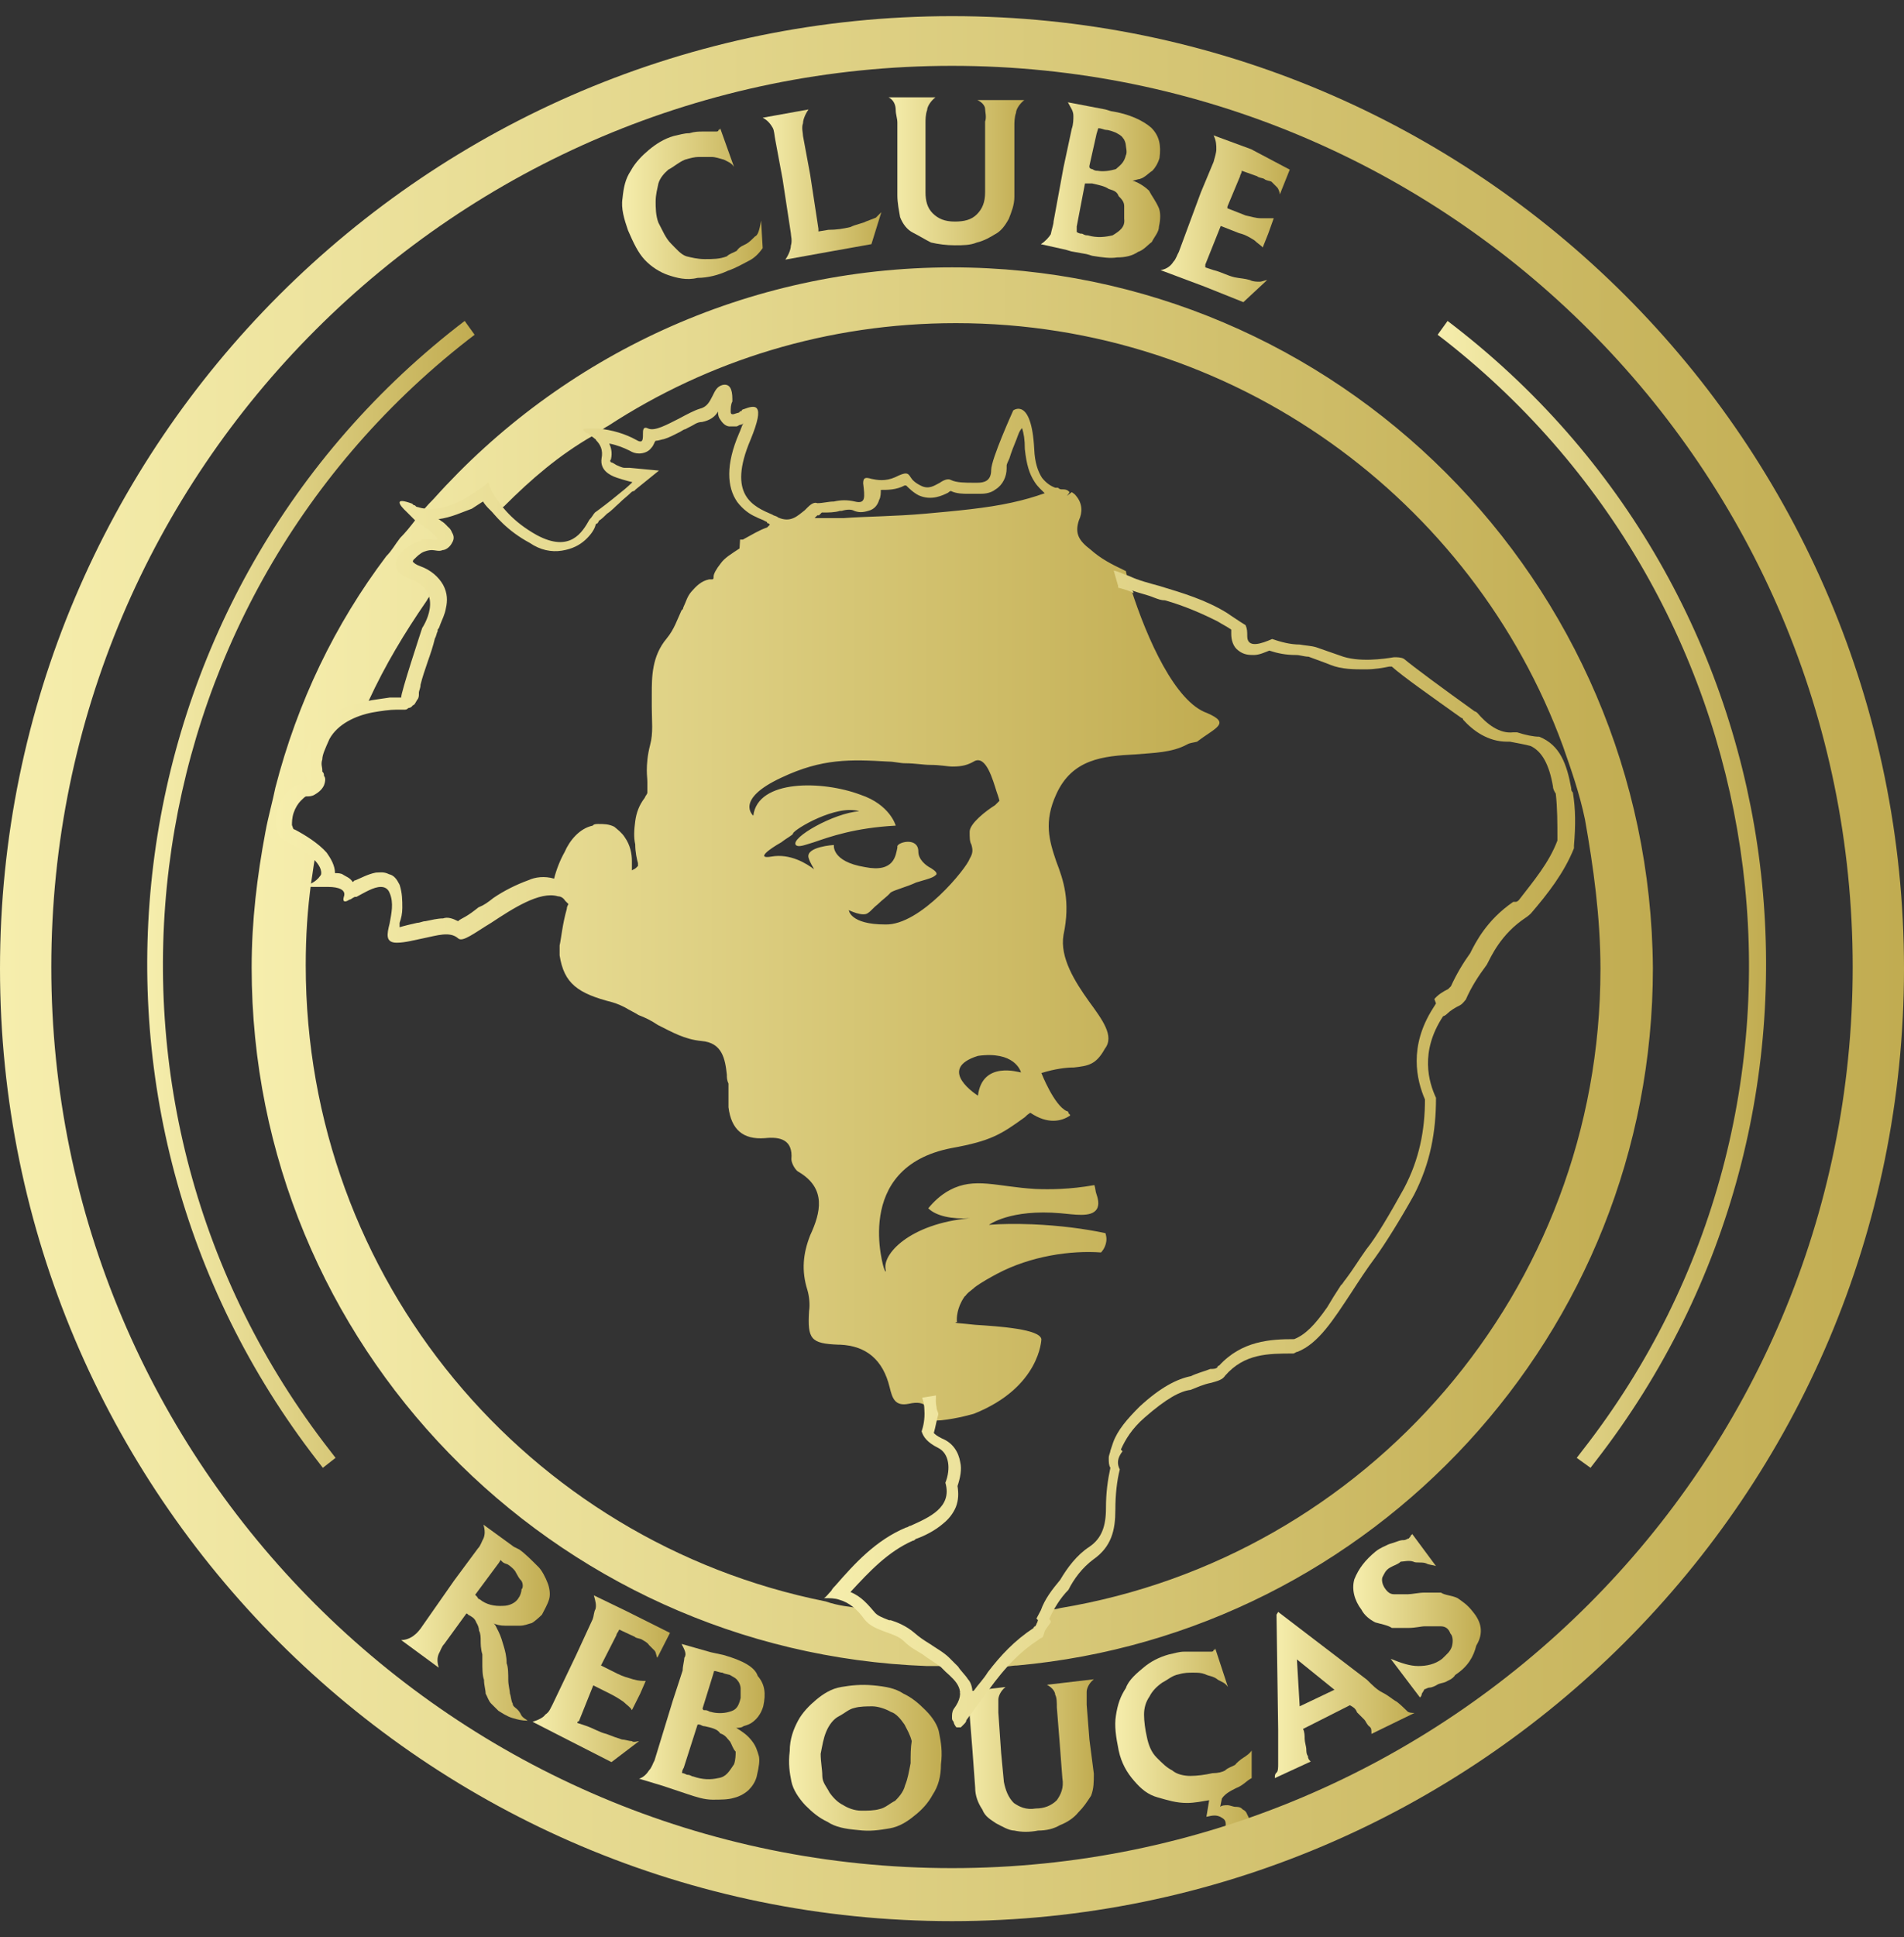
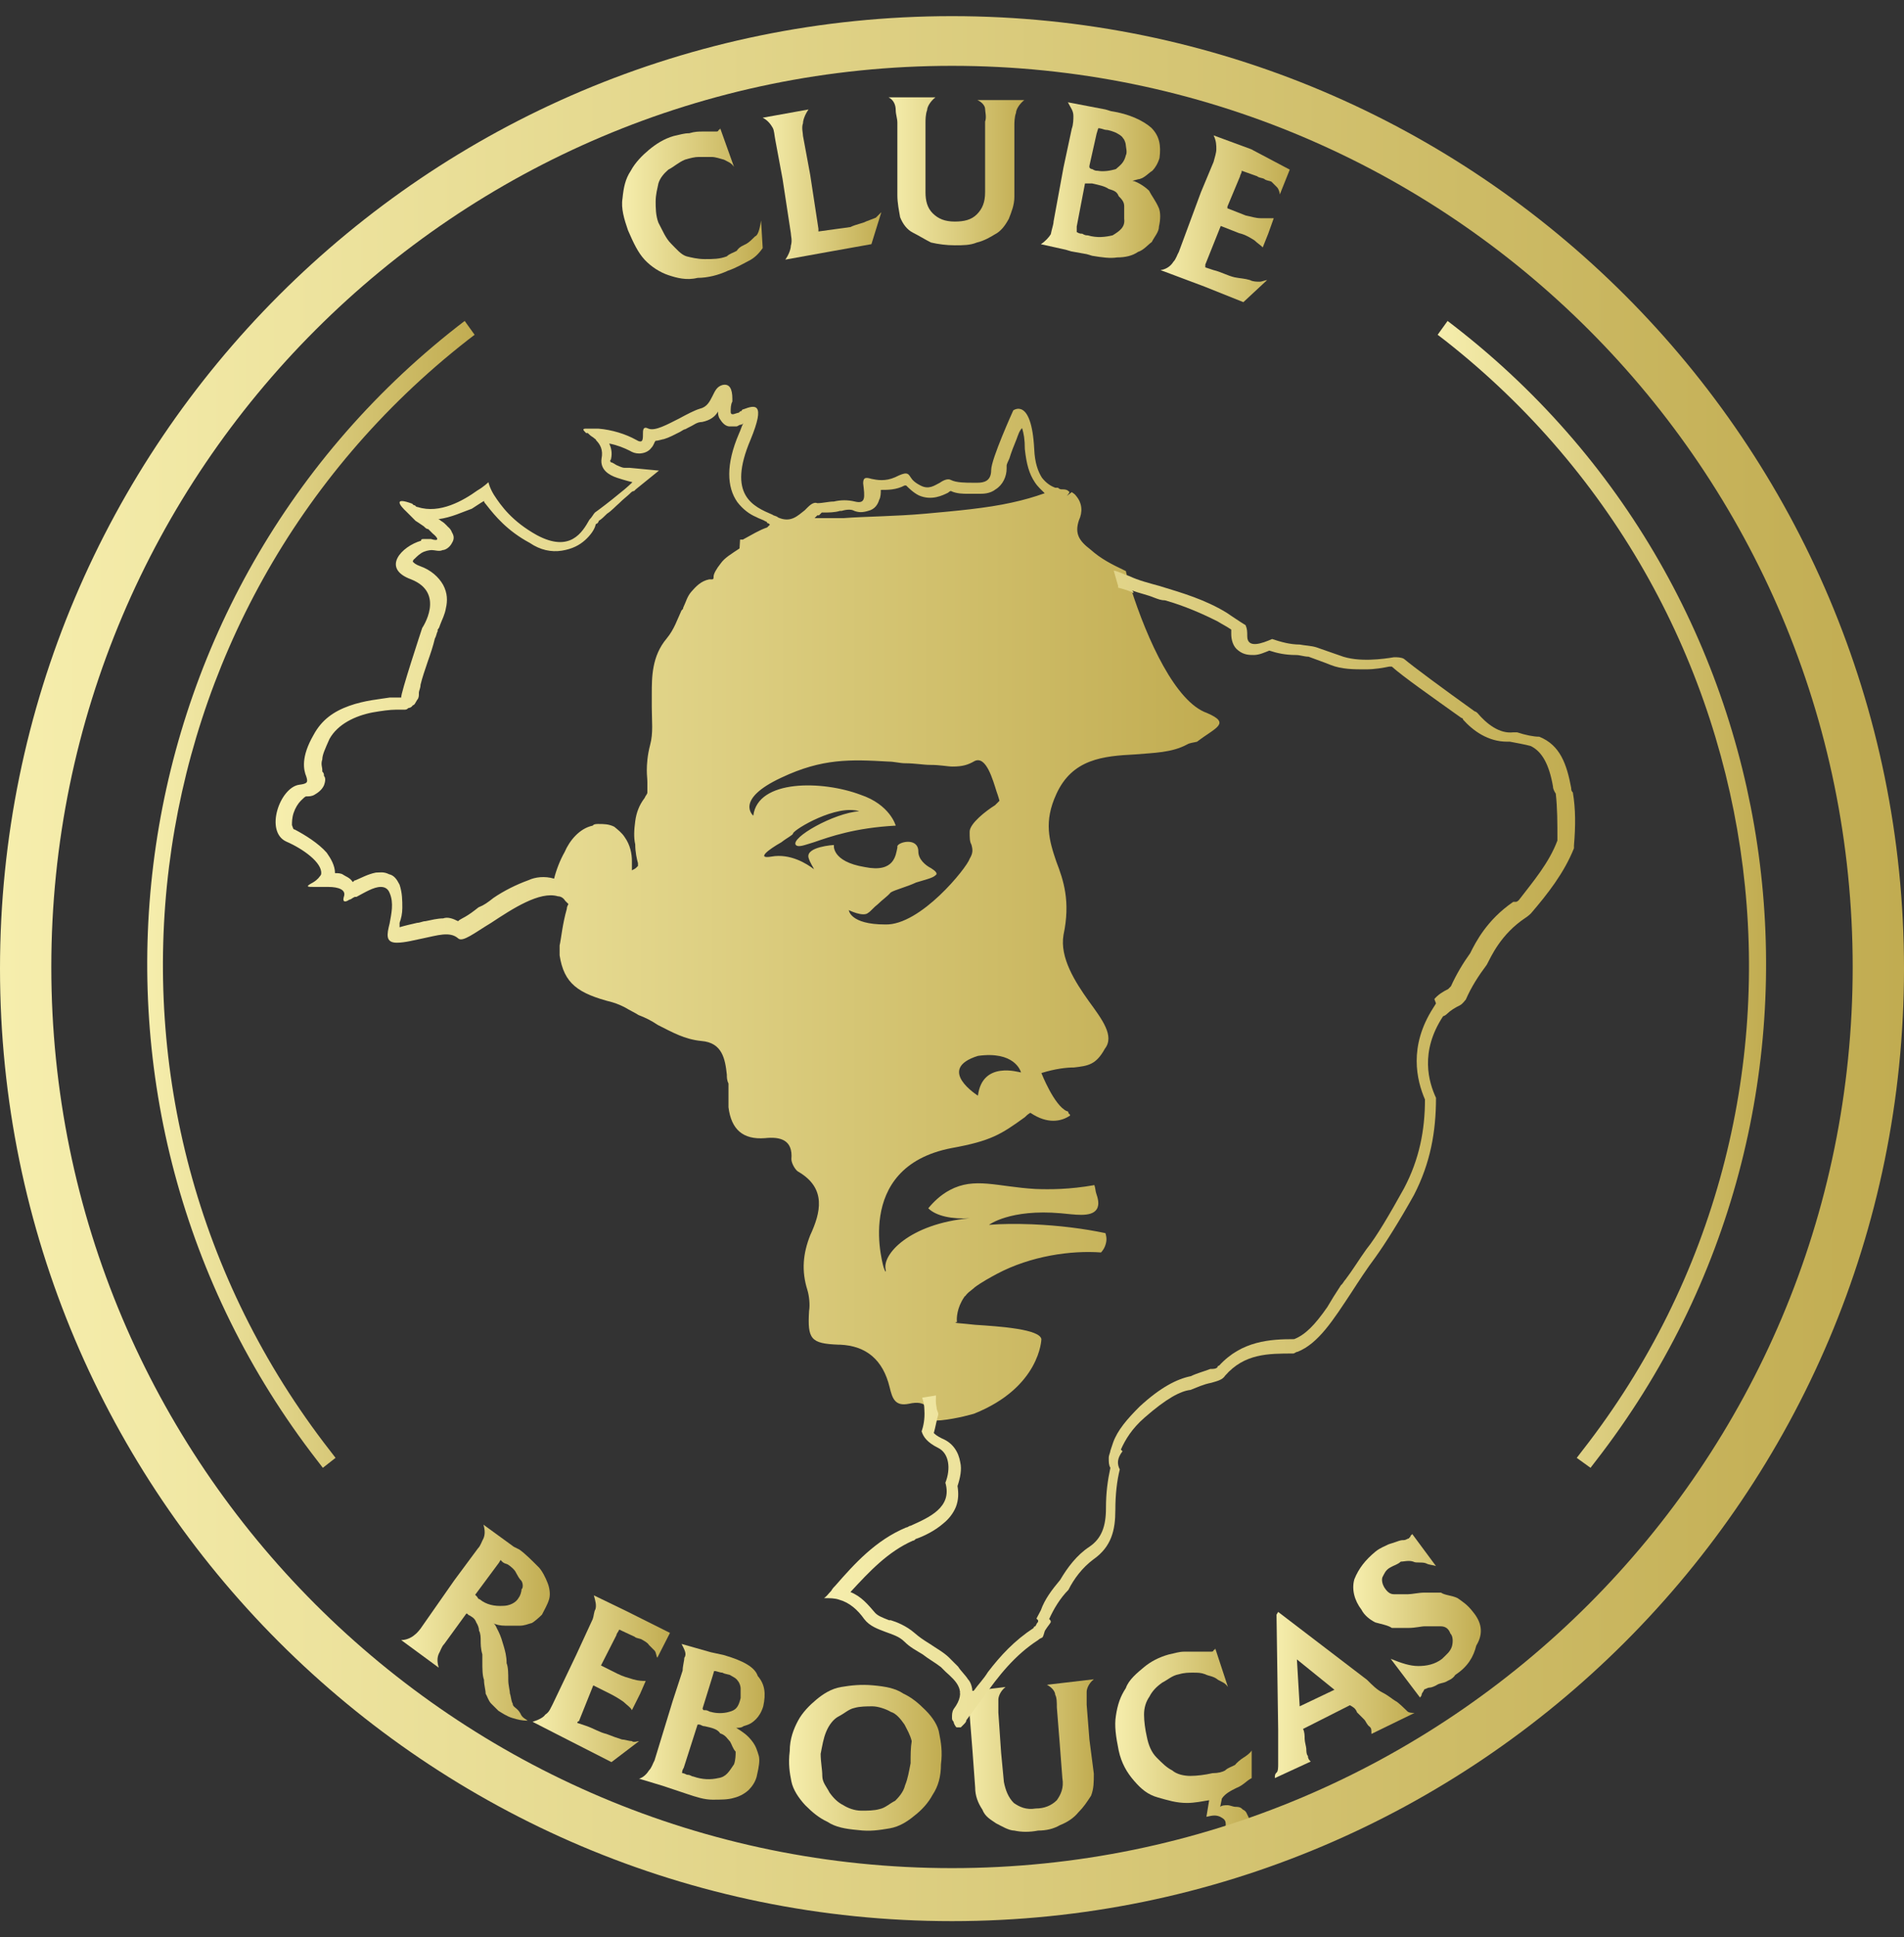
<svg xmlns="http://www.w3.org/2000/svg" width="59" height="60" viewBox="0 0 59 60" fill="none">
  <rect x="0" y="0" width="59" height="60" fill="#333333" stroke="none" />
  <g clip-path="url(#clip0_1_377)">
-     <path d="M29.5 8.281C23.138 8.281 17.392 11.035 13.442 15.447C13.219 15.669 13.048 15.874 12.877 16.097C12.706 16.319 12.57 16.49 12.399 16.661C12.228 16.883 12.142 17.054 11.971 17.225C10.381 19.329 9.218 21.74 8.534 24.391C8.448 24.818 8.311 25.297 8.226 25.759C7.969 27.127 7.798 28.512 7.798 29.966C7.798 41.646 17.119 51.172 28.713 51.599H29.363H29.312C29.09 51.428 28.884 51.291 28.748 51.172C28.525 51.086 28.354 50.949 28.269 50.778C28.012 50.556 27.756 50.471 27.533 50.351H27.482C27.226 50.3 27.089 50.265 27.055 50.129C26.969 50.043 26.832 49.906 26.747 49.821C26.353 49.769 25.977 49.735 25.584 49.598C16.349 47.751 9.474 39.628 9.474 29.898C9.474 28.991 9.526 28.187 9.645 27.315C9.697 27.007 9.731 26.631 9.816 26.323C9.56 26.015 9.132 25.759 8.739 25.588C8.688 25.588 8.688 25.537 8.653 25.502V25.109C8.705 24.938 8.739 24.853 8.876 24.716C8.961 24.63 9.047 24.63 9.047 24.63C9.132 24.63 9.218 24.63 9.303 24.579C9.389 24.528 9.526 24.493 9.611 24.322C9.662 24.237 9.611 24.066 9.611 24.015V23.929V23.946C9.611 23.861 9.56 23.724 9.611 23.638C9.611 23.467 9.662 23.245 9.833 22.988C10.09 22.51 10.603 22.253 11.201 22.133C11.253 21.962 11.287 21.826 11.424 21.706C11.937 20.594 12.535 19.602 13.219 18.61C13.305 18.439 13.442 18.354 13.527 18.183C13.527 18.149 13.51 18.12 13.476 18.098C13.305 17.841 13.083 17.619 12.741 17.448C12.655 17.396 12.57 17.362 12.518 17.362C12.518 17.362 12.518 17.311 12.57 17.277C12.621 17.191 12.792 17.106 12.877 17.054C13.048 17.003 13.1 17.003 13.134 17.003C13.168 17.003 13.356 17.054 13.442 17.003C13.493 17.003 13.664 16.918 13.698 16.781C13.75 16.61 13.75 16.524 13.698 16.473C13.647 16.387 13.613 16.25 13.527 16.25L13.356 16.079L13.305 16.028C13.732 15.977 14.075 15.806 14.416 15.635C14.588 15.549 14.673 15.464 14.844 15.378C14.844 15.43 14.895 15.464 14.93 15.464C15.015 15.635 15.152 15.772 15.357 15.943C15.443 15.857 15.528 15.72 15.614 15.686C16.469 14.831 17.324 14.096 18.367 13.497C18.538 13.412 18.675 13.275 18.846 13.189C21.941 11.171 25.635 10.008 29.62 10.008C38.256 10.008 45.644 15.498 48.431 23.108C48.688 23.844 48.944 24.562 49.115 25.383C49.372 26.836 49.594 28.393 49.594 30.017C49.594 39.987 42.343 48.23 32.852 49.804C32.681 49.855 32.544 49.855 32.339 49.855C32.288 49.94 32.253 50.077 32.168 50.163L32.082 50.419L32.134 50.471V50.522C32.134 50.573 32.082 50.607 32.082 50.693H32.031C31.604 50.949 31.262 51.257 30.954 51.633C31.176 51.633 31.347 51.582 31.518 51.582C42.514 50.59 51.219 41.321 51.219 29.983C51.133 18.012 41.437 8.281 29.5 8.281Z" fill="url(#paint0_linear_1_377)" />
    <path d="M23.395 7.324C23.309 7.409 23.224 7.495 23.138 7.546C23.053 7.597 22.916 7.631 22.83 7.768C22.745 7.82 22.608 7.854 22.523 7.939C22.3 8.025 22.095 8.025 21.838 8.025C21.616 8.025 21.411 7.973 21.274 7.939C21.103 7.888 20.966 7.717 20.795 7.546C20.624 7.375 20.539 7.153 20.402 6.896C20.317 6.674 20.317 6.417 20.317 6.246C20.317 6.024 20.368 5.853 20.402 5.682C20.453 5.511 20.573 5.374 20.71 5.254C20.881 5.169 21.018 5.032 21.223 4.946C21.394 4.895 21.531 4.861 21.65 4.861H22.044C22.18 4.861 22.3 4.912 22.437 4.946C22.523 4.998 22.659 5.032 22.745 5.169L22.317 3.972C22.317 3.972 22.317 4.023 22.266 4.023C22.266 4.074 22.215 4.074 22.18 4.074H21.753C21.668 4.074 21.531 4.074 21.36 4.126C21.189 4.126 21.052 4.177 20.881 4.211C20.573 4.297 20.317 4.468 20.111 4.639C19.906 4.81 19.684 5.032 19.547 5.288C19.376 5.545 19.325 5.802 19.29 6.144C19.239 6.451 19.342 6.793 19.461 7.135C19.632 7.529 19.769 7.82 19.974 8.042C20.18 8.264 20.453 8.435 20.71 8.521C20.966 8.606 21.274 8.692 21.616 8.606C21.924 8.606 22.266 8.521 22.557 8.384C22.813 8.298 23.036 8.162 23.207 8.076C23.378 7.991 23.515 7.854 23.634 7.683L23.583 6.828C23.532 7.153 23.48 7.289 23.395 7.324Z" fill="url(#paint1_linear_1_377)" />
-     <path d="M26.832 6.861C26.747 6.913 26.524 6.947 26.353 7.032C26.131 7.084 25.926 7.118 25.669 7.118L25.361 7.169V7.084L25.105 5.408L24.883 4.211C24.883 4.125 24.831 3.954 24.883 3.817C24.883 3.732 24.934 3.561 25.054 3.39L23.634 3.646C23.805 3.732 23.891 3.868 23.942 3.954C23.993 4.04 23.993 4.176 24.027 4.347L24.25 5.544L24.506 7.22C24.506 7.306 24.558 7.443 24.506 7.614C24.506 7.699 24.455 7.87 24.335 8.041L25.755 7.785L27.003 7.562L27.311 6.571C27.26 6.622 27.226 6.656 27.14 6.742C27.054 6.776 26.969 6.81 26.832 6.861Z" fill="url(#paint2_linear_1_377)" />
+     <path d="M26.832 6.861C26.747 6.913 26.524 6.947 26.353 7.032L25.361 7.169V7.084L25.105 5.408L24.883 4.211C24.883 4.125 24.831 3.954 24.883 3.817C24.883 3.732 24.934 3.561 25.054 3.39L23.634 3.646C23.805 3.732 23.891 3.868 23.942 3.954C23.993 4.04 23.993 4.176 24.027 4.347L24.25 5.544L24.506 7.22C24.506 7.306 24.558 7.443 24.506 7.614C24.506 7.699 24.455 7.87 24.335 8.041L25.755 7.785L27.003 7.562L27.311 6.571C27.26 6.622 27.226 6.656 27.14 6.742C27.054 6.776 26.969 6.81 26.832 6.861Z" fill="url(#paint2_linear_1_377)" />
    <path d="M30.526 3.373C30.526 3.458 30.577 3.629 30.526 3.766V4.844V5.955C30.526 6.263 30.441 6.468 30.27 6.639C30.099 6.81 29.876 6.862 29.585 6.862C29.278 6.862 29.073 6.776 28.901 6.605C28.73 6.434 28.679 6.212 28.679 5.955V5.049V3.8C28.679 3.715 28.679 3.544 28.73 3.407C28.73 3.321 28.816 3.15 28.987 3.014H27.533C27.704 3.099 27.756 3.27 27.756 3.407C27.756 3.544 27.807 3.664 27.807 3.8V4.878V6.041C27.807 6.297 27.858 6.519 27.892 6.725C27.978 6.947 28.115 7.118 28.286 7.204C28.457 7.289 28.679 7.426 28.85 7.511C29.073 7.563 29.329 7.597 29.585 7.597C29.842 7.597 30.064 7.597 30.27 7.511C30.492 7.46 30.697 7.34 30.834 7.255C31.005 7.169 31.142 6.998 31.261 6.776C31.347 6.554 31.433 6.348 31.433 6.092V5.134V3.886C31.433 3.8 31.433 3.629 31.484 3.493C31.484 3.407 31.569 3.236 31.74 3.099H30.287C30.441 3.168 30.526 3.287 30.526 3.373Z" fill="url(#paint3_linear_1_377)" />
    <path d="M35.605 5.904C35.52 5.819 35.297 5.648 35.092 5.596C35.143 5.596 35.263 5.545 35.315 5.545C35.486 5.494 35.571 5.374 35.708 5.289C35.793 5.203 35.879 5.066 35.93 4.895C35.981 4.502 35.93 4.211 35.674 3.955C35.417 3.732 34.989 3.527 34.425 3.442L34.254 3.39L33.091 3.168C33.177 3.339 33.262 3.424 33.262 3.595C33.262 3.681 33.262 3.852 33.211 3.989L32.955 5.186L32.647 6.862C32.647 6.947 32.595 7.084 32.561 7.255C32.51 7.341 32.39 7.478 32.253 7.563L33.023 7.734L33.194 7.785L33.673 7.871L33.844 7.922C34.152 7.973 34.408 8.008 34.613 7.973C34.87 7.973 35.092 7.922 35.263 7.802C35.434 7.751 35.571 7.58 35.691 7.495C35.776 7.324 35.913 7.187 35.913 7.016C35.964 6.793 35.964 6.588 35.913 6.451C35.81 6.212 35.691 6.075 35.605 5.904ZM34.271 4.023C34.357 4.023 34.494 4.074 34.579 4.109C34.665 4.16 34.75 4.194 34.801 4.28C34.853 4.331 34.887 4.451 34.887 4.502C34.887 4.553 34.938 4.724 34.887 4.81C34.836 5.032 34.716 5.118 34.579 5.237C34.408 5.289 34.186 5.323 34.015 5.289C33.963 5.289 33.929 5.289 33.844 5.237C33.809 5.237 33.781 5.22 33.758 5.186V5.135L33.98 4.143L34.032 3.972C34.135 3.972 34.22 4.023 34.271 4.023ZM34.477 7.289C34.254 7.341 33.998 7.375 33.707 7.289C33.656 7.289 33.621 7.289 33.536 7.238C33.485 7.238 33.45 7.238 33.365 7.187V7.016L33.621 5.682H33.844C34.066 5.733 34.237 5.767 34.357 5.853C34.528 5.904 34.613 5.938 34.665 6.075C34.75 6.161 34.836 6.246 34.836 6.383V6.776C34.87 7.033 34.699 7.153 34.477 7.289Z" fill="url(#paint4_linear_1_377)" />
    <path d="M38.769 4.621L37.606 4.193C37.691 4.364 37.691 4.501 37.691 4.621C37.691 4.741 37.64 4.877 37.606 5.014L37.213 5.955L36.529 7.802C36.477 7.887 36.443 8.024 36.358 8.11C36.306 8.195 36.187 8.332 35.964 8.366L37.332 8.879L38.529 9.358L39.265 8.674C39.214 8.674 39.094 8.725 39.043 8.725C38.957 8.725 38.82 8.725 38.735 8.674C38.564 8.623 38.427 8.623 38.256 8.588C38.034 8.537 37.828 8.417 37.606 8.366L37.349 8.281V8.195L37.828 6.998L38.393 7.22C38.615 7.272 38.786 7.391 38.871 7.443C38.957 7.528 39.094 7.614 39.128 7.665L39.299 7.237L39.47 6.759H39.077C38.906 6.759 38.769 6.707 38.598 6.673L38.034 6.451V6.399L38.427 5.459C38.427 5.408 38.478 5.373 38.478 5.288L38.957 5.459C39.008 5.51 39.128 5.51 39.179 5.544C39.231 5.596 39.35 5.596 39.402 5.63C39.453 5.681 39.487 5.715 39.573 5.801C39.624 5.852 39.658 5.972 39.658 6.023L39.966 5.254L38.769 4.621Z" fill="url(#paint5_linear_1_377)" />
    <path d="M15.887 52.762C15.836 52.676 15.836 52.539 15.802 52.454C15.802 52.368 15.75 52.197 15.75 52.026C15.75 51.855 15.75 51.633 15.699 51.513C15.699 51.291 15.648 51.12 15.614 51C15.562 50.829 15.528 50.692 15.443 50.521C15.391 50.436 15.357 50.299 15.272 50.265C15.357 50.316 15.494 50.35 15.665 50.35H16.092C16.264 50.35 16.349 50.299 16.486 50.265C16.571 50.214 16.708 50.094 16.794 50.008C16.879 49.837 16.965 49.7 17.016 49.529C17.067 49.358 17.016 49.136 16.965 49.016C16.913 48.88 16.794 48.623 16.657 48.503C16.486 48.332 16.264 48.11 16.092 47.99L15.921 47.905L14.981 47.221C15.032 47.392 15.032 47.529 14.981 47.648C14.93 47.734 14.895 47.871 14.81 47.956L14.075 48.948L13.083 50.367C13.031 50.453 12.912 50.59 12.86 50.624C12.809 50.675 12.638 50.795 12.433 50.795L13.596 51.65C13.544 51.479 13.544 51.342 13.596 51.222C13.647 51.137 13.681 51 13.767 50.915L14.451 49.974C14.502 49.974 14.502 50.025 14.536 50.025C14.622 50.077 14.707 50.111 14.758 50.248C14.81 50.333 14.844 50.419 14.844 50.504C14.895 50.59 14.895 50.727 14.895 50.812C14.895 50.898 14.895 51.069 14.947 51.239V51.462C14.947 51.684 14.947 51.889 14.998 52.026C14.998 52.197 15.049 52.334 15.049 52.454C15.101 52.539 15.135 52.676 15.22 52.762C15.306 52.847 15.391 52.933 15.443 52.984C15.528 53.035 15.699 53.155 15.87 53.206C16.041 53.258 16.178 53.292 16.349 53.292C16.298 53.24 16.178 53.206 16.127 53.069C16.024 52.881 15.887 52.881 15.887 52.762ZM14.861 49.529C14.81 49.529 14.81 49.478 14.776 49.444L14.724 49.393L15.46 48.401L15.511 48.315L15.562 48.367C15.614 48.418 15.648 48.418 15.733 48.452C15.819 48.503 15.956 48.623 15.99 48.709C16.041 48.794 16.075 48.88 16.161 48.965C16.212 49.051 16.212 49.187 16.161 49.222C16.161 49.307 16.11 49.444 16.075 49.478C15.99 49.649 15.768 49.735 15.597 49.735C15.323 49.752 15.066 49.7 14.861 49.529Z" fill="url(#paint6_linear_1_377)" />
    <path d="M18.384 52.198L18.897 52.454C19.068 52.54 19.205 52.625 19.325 52.711C19.41 52.796 19.547 52.882 19.581 52.967L19.838 52.454L20.009 52.061C19.923 52.061 19.786 52.061 19.615 52.01C19.444 51.958 19.308 51.924 19.137 51.839L18.623 51.582L19.102 50.642C19.102 50.59 19.154 50.556 19.188 50.47L19.667 50.693C19.718 50.744 19.838 50.744 19.889 50.778C19.94 50.812 20.06 50.864 20.111 50.949C20.163 51.001 20.197 51.035 20.282 51.12C20.334 51.172 20.334 51.291 20.368 51.343L20.761 50.573L19.393 49.889L18.401 49.41C18.452 49.581 18.487 49.718 18.452 49.838C18.401 49.923 18.401 50.06 18.367 50.145L17.854 51.257L17.119 52.796C17.067 52.882 17.033 53.019 16.896 53.104C16.845 53.19 16.674 53.275 16.503 53.326L17.272 53.72L18.948 54.575L19.803 53.925C19.752 53.925 19.632 53.976 19.581 53.925C19.496 53.925 19.359 53.874 19.273 53.874C19.102 53.822 19.017 53.788 18.794 53.703C18.572 53.651 18.401 53.532 18.145 53.446L17.888 53.361C17.888 53.361 17.888 53.309 17.939 53.309L18.384 52.198Z" fill="url(#paint7_linear_1_377)" />
    <path d="M22.42 51.257L22.027 51.172L21.12 50.915C21.206 51.086 21.291 51.223 21.206 51.343C21.206 51.428 21.154 51.599 21.154 51.736L20.847 52.676L20.282 54.523C20.231 54.609 20.197 54.746 20.111 54.831C20.06 54.917 19.94 55.054 19.803 55.088L20.539 55.31L21.308 55.567C21.565 55.652 21.821 55.738 22.078 55.738C22.334 55.738 22.557 55.738 22.728 55.686C22.95 55.635 23.121 55.515 23.207 55.43C23.292 55.344 23.429 55.173 23.463 54.951C23.515 54.729 23.549 54.523 23.515 54.387C23.463 54.216 23.429 54.079 23.292 53.908C23.155 53.737 23.036 53.651 22.813 53.514C22.865 53.514 22.984 53.514 23.036 53.463C23.207 53.412 23.292 53.378 23.429 53.241C23.515 53.155 23.6 53.019 23.651 52.847C23.737 52.454 23.703 52.163 23.48 51.907C23.395 51.633 23.018 51.428 22.42 51.257ZM22.249 55.071C22.027 55.122 21.77 55.122 21.479 55.019C21.428 55.019 21.394 54.968 21.308 54.968C21.257 54.968 21.223 54.917 21.137 54.917C21.137 54.865 21.137 54.831 21.189 54.746L21.616 53.412H21.668C21.719 53.412 21.753 53.463 21.838 53.463C22.061 53.514 22.232 53.549 22.317 53.685C22.488 53.737 22.54 53.856 22.625 53.942C22.677 54.028 22.711 54.164 22.796 54.25C22.796 54.335 22.796 54.506 22.745 54.643C22.591 54.865 22.506 55.036 22.249 55.071ZM22.591 53.019C22.42 53.07 22.198 53.07 22.027 53.019C21.975 53.019 21.941 52.967 21.856 52.967C21.77 52.967 21.804 52.967 21.77 52.916L22.078 51.924L22.129 51.753C22.215 51.753 22.3 51.804 22.386 51.804C22.471 51.856 22.608 51.856 22.642 51.89C22.728 51.941 22.813 51.975 22.865 52.061C22.916 52.112 22.95 52.232 22.95 52.283V52.591C22.882 52.882 22.796 52.967 22.591 53.019Z" fill="url(#paint8_linear_1_377)" />
    <path d="M28.679 52.967C28.457 52.745 28.252 52.574 27.995 52.454C27.739 52.283 27.431 52.232 27.055 52.197C26.678 52.163 26.37 52.197 26.063 52.249C25.755 52.3 25.498 52.471 25.293 52.642C25.088 52.813 24.866 53.035 24.729 53.292C24.592 53.548 24.472 53.856 24.472 54.232C24.421 54.626 24.472 54.916 24.523 55.173C24.575 55.429 24.746 55.686 24.951 55.908C25.173 56.131 25.379 56.302 25.635 56.421C25.892 56.592 26.199 56.644 26.576 56.678C26.969 56.729 27.26 56.678 27.567 56.627C27.875 56.575 28.132 56.404 28.337 56.233C28.559 56.062 28.765 55.84 28.901 55.584C29.073 55.327 29.158 55.019 29.158 54.643C29.209 54.249 29.158 53.959 29.107 53.702C29.073 53.446 28.901 53.189 28.679 52.967ZM28.217 54.609C28.166 54.865 28.132 55.087 28.046 55.293C27.995 55.515 27.824 55.686 27.739 55.772C27.567 55.857 27.431 55.994 27.26 56.028C27.089 56.079 26.866 56.079 26.695 56.079C26.473 56.079 26.268 55.994 26.131 55.908C25.96 55.823 25.823 55.686 25.703 55.515C25.618 55.344 25.481 55.207 25.481 55.002C25.481 54.797 25.43 54.575 25.43 54.318C25.481 54.061 25.515 53.839 25.601 53.634C25.686 53.429 25.823 53.241 25.994 53.155C26.165 53.069 26.302 52.933 26.473 52.898C26.644 52.847 26.866 52.847 27.037 52.847C27.208 52.847 27.465 52.933 27.602 53.018C27.773 53.069 27.91 53.241 28.029 53.412C28.115 53.583 28.2 53.719 28.252 53.925C28.217 54.13 28.217 54.352 28.217 54.609Z" fill="url(#paint9_linear_1_377)" />
    <path d="M33.758 53.873L33.673 52.795V52.402C33.673 52.317 33.724 52.146 33.895 52.009L32.441 52.18C32.612 52.265 32.698 52.402 32.698 52.488C32.749 52.573 32.749 52.744 32.749 52.881L32.835 53.958L32.92 55.07C32.972 55.378 32.869 55.583 32.749 55.754C32.578 55.925 32.356 56.011 32.099 56.011C31.792 56.062 31.586 55.959 31.415 55.84C31.244 55.669 31.159 55.446 31.108 55.19L31.022 54.283L30.936 53.035V52.642C30.936 52.556 30.988 52.385 31.159 52.248L29.739 52.419C29.91 52.505 29.962 52.642 29.996 52.727C30.047 52.813 30.047 52.949 30.047 53.12L30.133 54.198L30.218 55.361C30.218 55.617 30.304 55.84 30.441 56.045C30.526 56.267 30.697 56.353 30.868 56.472C31.039 56.558 31.261 56.695 31.432 56.695C31.655 56.746 31.911 56.746 32.168 56.695C32.424 56.695 32.647 56.643 32.852 56.524C33.074 56.438 33.279 56.301 33.416 56.13C33.587 55.959 33.673 55.822 33.809 55.617C33.895 55.395 33.895 55.19 33.895 54.933L33.758 53.873Z" fill="url(#paint10_linear_1_377)" />
    <path d="M38.307 55.378C38.53 55.293 38.615 55.156 38.786 55.071V54.215C38.735 54.301 38.615 54.386 38.53 54.438C38.444 54.489 38.307 54.609 38.273 54.66C38.188 54.712 38.051 54.746 37.965 54.831C37.88 54.883 37.743 54.917 37.572 54.917C37.35 54.968 37.093 55.002 36.888 55.002C36.683 55.002 36.46 54.951 36.324 54.831C36.153 54.746 36.016 54.609 35.845 54.438C35.674 54.267 35.588 54.044 35.537 53.788C35.486 53.566 35.451 53.309 35.451 53.104C35.451 52.899 35.503 52.711 35.622 52.54C35.708 52.369 35.845 52.232 36.016 52.112C36.187 52.026 36.324 51.89 36.529 51.855C36.7 51.804 36.837 51.804 36.956 51.804C37.127 51.804 37.213 51.804 37.35 51.855C37.435 51.907 37.606 51.907 37.743 52.026C37.828 52.078 37.965 52.112 38.051 52.249L37.657 51.052C37.657 51.052 37.657 51.103 37.606 51.103C37.606 51.154 37.555 51.154 37.521 51.154H36.7C36.529 51.154 36.392 51.206 36.221 51.24C35.913 51.325 35.657 51.462 35.451 51.633C35.246 51.804 34.972 52.026 34.887 52.283C34.716 52.54 34.63 52.796 34.579 53.138C34.528 53.446 34.579 53.788 34.665 54.215C34.75 54.609 34.921 54.9 35.144 55.156C35.366 55.413 35.571 55.584 35.879 55.669C36.187 55.755 36.443 55.84 36.785 55.84C37.008 55.84 37.264 55.789 37.469 55.755L37.384 56.268C37.606 56.216 37.692 56.216 37.811 56.268C37.897 56.319 37.982 56.353 37.982 56.49C37.982 56.575 37.982 56.661 37.931 56.746C37.88 56.798 37.76 56.918 37.675 56.918C37.623 56.918 37.589 56.918 37.504 56.969H37.281L37.504 57.277H37.726C37.777 57.277 37.897 57.225 37.948 57.225C38.256 57.14 38.461 57.003 38.598 56.832C38.769 56.661 38.769 56.439 38.684 56.268C38.632 56.182 38.632 56.097 38.513 56.045C38.461 55.994 38.427 55.96 38.29 55.96C38.205 55.96 38.119 55.909 38.034 55.909C37.982 55.909 37.863 55.909 37.811 55.96L37.863 55.703C37.965 55.549 38.136 55.464 38.307 55.378Z" fill="url(#paint11_linear_1_377)" />
    <path d="M43.232 52.676C43.147 52.625 43.01 52.505 42.839 52.42C42.668 52.334 42.531 52.197 42.36 52.026L39.607 49.923L39.556 50.008L39.607 53.566V54.643C39.607 54.728 39.607 54.865 39.556 54.899C39.504 54.951 39.504 54.985 39.504 55.07L40.616 54.557C40.565 54.506 40.53 54.472 40.53 54.386C40.479 54.335 40.479 54.215 40.479 54.164C40.479 54.113 40.428 53.942 40.428 53.856C40.428 53.771 40.428 53.634 40.377 53.548L41.83 52.813C41.916 52.864 42.001 52.898 42.052 53.035L42.275 53.258C42.326 53.309 42.36 53.429 42.446 53.48C42.497 53.531 42.497 53.566 42.497 53.702L43.831 53.052C43.78 53.052 43.66 53.052 43.609 53.001C43.54 52.933 43.318 52.71 43.232 52.676ZM41.351 52.334L40.274 52.847L40.188 51.394L41.351 52.334Z" fill="url(#paint12_linear_1_377)" />
    <path d="M45.644 49.923C45.473 49.701 45.336 49.615 45.165 49.495C44.994 49.41 44.772 49.41 44.652 49.325H44.139C43.968 49.325 43.745 49.376 43.626 49.376H43.198C43.061 49.376 42.976 49.29 42.89 49.154C42.839 49.068 42.805 48.931 42.839 48.846C42.89 48.76 42.925 48.623 43.096 48.538C43.181 48.486 43.318 48.452 43.404 48.367C43.489 48.367 43.66 48.316 43.797 48.367C43.882 48.418 44.053 48.367 44.19 48.418C44.276 48.469 44.413 48.469 44.498 48.504L43.763 47.512L43.711 47.563C43.711 47.614 43.66 47.614 43.66 47.648C43.609 47.648 43.575 47.7 43.489 47.7C43.438 47.7 43.404 47.7 43.267 47.751C43.13 47.802 43.096 47.802 43.01 47.837C42.925 47.888 42.788 47.922 42.617 48.059C42.309 48.316 42.104 48.572 41.967 48.914C41.881 49.222 41.967 49.564 42.189 49.855C42.275 50.026 42.446 50.162 42.617 50.248C42.788 50.299 43.01 50.334 43.13 50.419H43.643C43.865 50.419 44.036 50.368 44.156 50.368H44.635C44.806 50.368 44.891 50.453 44.943 50.59C45.028 50.675 45.028 50.846 44.994 50.983C44.943 51.154 44.823 51.24 44.686 51.377C44.464 51.548 44.207 51.599 43.951 51.599C43.694 51.599 43.438 51.514 43.096 51.377L44.002 52.574C44.002 52.574 44.053 52.522 44.053 52.488C44.053 52.437 44.105 52.403 44.139 52.317C44.19 52.317 44.224 52.266 44.31 52.266C44.361 52.266 44.481 52.215 44.532 52.18C44.618 52.129 44.703 52.129 44.789 52.095C44.874 52.044 45.011 52.009 45.096 51.873C45.49 51.616 45.661 51.308 45.746 50.966C45.986 50.573 45.9 50.231 45.644 49.923Z" fill="url(#paint13_linear_1_377)" />
    <path d="M29.5 2.039C44.908 2.039 57.41 14.54 57.41 29.949C57.41 45.357 44.908 57.858 29.5 57.858C14.092 57.858 1.59 45.357 1.59 29.949C1.59 14.54 14.126 2.039 29.5 2.039ZM29.5 0.5C13.219 0.5 0 13.719 0 30C0 46.281 13.219 59.5 29.5 59.5C45.781 59.5 59 46.281 59 30C59 13.719 45.781 0.5 29.5 0.5Z" fill="url(#paint14_linear_1_377)" />
    <path d="M10.004 45.46L9.833 45.238C1.368 34.327 3.301 18.611 14.177 10.111L14.399 9.94L14.707 10.368L14.485 10.539C3.831 18.867 1.898 34.242 10.227 44.93L10.398 45.152L10.004 45.46Z" fill="url(#paint15_linear_1_377)" />
    <path d="M49.286 45.46L48.859 45.152L49.03 44.93C57.358 34.276 55.392 18.867 44.772 10.539L44.549 10.368L44.857 9.94L45.079 10.111C55.99 18.577 57.923 34.327 49.457 45.238L49.286 45.46Z" fill="url(#paint16_linear_1_377)" />
    <path d="M37.401 22.082C36.426 21.74 35.554 19.825 35.041 18.217C34.99 18.029 34.921 17.858 34.887 17.687C34.87 17.67 34.836 17.67 34.819 17.653C34.459 17.482 34.117 17.311 33.792 17.02C33.433 16.747 33.297 16.524 33.433 16.114C33.553 15.857 33.536 15.584 33.348 15.361C33.314 15.31 33.262 15.276 33.211 15.242C33.16 15.276 33.108 15.327 33.057 15.361C33.091 15.327 33.126 15.276 33.143 15.242C33.091 15.19 33.057 15.156 32.92 15.156C32.869 15.156 32.835 15.156 32.783 15.105H32.698C32.561 15.054 32.424 14.968 32.288 14.797C32.168 14.609 32.065 14.335 32.048 13.908C31.963 12.283 31.398 12.711 31.398 12.711C31.398 12.711 30.714 14.216 30.714 14.558C30.714 14.9 30.492 14.951 30.287 14.951H30.15C29.927 14.951 29.637 14.951 29.466 14.866C29.38 14.814 29.244 14.866 29.124 14.951C28.953 15.037 28.782 15.173 28.525 15.037C28.354 14.951 28.269 14.866 28.217 14.78C28.132 14.643 28.081 14.609 27.739 14.78C27.431 14.917 27.174 14.866 27.003 14.831C26.832 14.78 26.747 14.78 26.747 14.968C26.798 15.396 26.832 15.618 26.49 15.533C26.268 15.481 26.063 15.481 25.84 15.533C25.669 15.533 25.498 15.584 25.327 15.584C25.19 15.533 25.071 15.669 24.934 15.806C24.712 15.977 24.506 16.199 24.113 16.028C24.062 15.977 23.976 15.977 23.942 15.943C23.343 15.686 22.523 15.344 23.258 13.617C23.737 12.454 23.395 12.54 23.036 12.677C23.036 12.677 22.984 12.677 22.984 12.728C22.95 12.728 22.922 12.745 22.899 12.779C22.813 12.796 22.745 12.83 22.711 12.83C22.659 12.83 22.642 12.813 22.642 12.745C22.642 12.659 22.642 12.523 22.694 12.437V12.352C22.694 12.044 22.608 11.873 22.386 11.924C22.215 11.975 22.163 12.095 22.078 12.266C21.992 12.437 21.907 12.608 21.685 12.659C21.514 12.711 21.291 12.83 21.035 12.967C20.693 13.138 20.299 13.361 20.094 13.275C19.923 13.19 19.923 13.326 19.923 13.446C19.923 13.617 19.923 13.754 19.701 13.617C19.393 13.446 18.965 13.309 18.538 13.275H18.162C18.025 13.275 18.076 13.326 18.162 13.412H18.213C18.264 13.463 18.299 13.497 18.384 13.549C18.435 13.6 18.47 13.6 18.47 13.634C18.606 13.771 18.692 13.942 18.641 14.198C18.589 14.541 18.863 14.712 19.119 14.797C19.376 14.883 19.598 14.934 19.598 14.934C19.598 14.934 19.427 15.105 19.205 15.276C18.897 15.533 18.555 15.789 18.435 15.874C18.384 15.926 18.35 16.011 18.264 16.097C18.042 16.49 17.666 17.123 16.64 16.576C15.87 16.148 15.528 15.669 15.306 15.327C15.169 15.105 15.135 14.934 15.135 14.934C15.135 14.934 14.998 15.071 14.793 15.19C14.365 15.498 13.63 15.926 12.946 15.704C12.912 15.704 12.883 15.686 12.86 15.652C12.826 15.652 12.798 15.635 12.775 15.601C12.176 15.379 12.382 15.652 12.604 15.857L12.741 15.994L12.877 16.131C12.877 16.131 13.014 16.216 13.134 16.302C13.185 16.353 13.219 16.387 13.271 16.387L13.408 16.524C13.579 16.661 13.63 16.781 13.356 16.695H13.134C13.083 16.695 13.048 16.695 13.048 16.747C12.45 16.918 11.8 17.602 12.741 17.944C13.818 18.371 13.083 19.449 13.083 19.449C13.083 19.449 12.399 21.518 12.433 21.604H12.074C11.766 21.655 11.304 21.689 10.825 21.86C10.346 22.031 9.97 22.288 9.714 22.766C9.32 23.45 9.406 23.844 9.491 24.049C9.543 24.22 9.543 24.271 9.269 24.305C8.67 24.391 8.192 25.759 8.876 26.067C9.389 26.289 9.987 26.717 9.953 27.059C9.953 27.11 9.902 27.144 9.868 27.196C9.816 27.247 9.782 27.281 9.697 27.332C9.44 27.469 9.526 27.469 9.748 27.469H10.175C10.483 27.469 10.74 27.555 10.654 27.777C10.603 27.948 10.706 27.948 10.825 27.863C10.877 27.863 10.911 27.811 10.996 27.777H11.047C11.304 27.64 11.578 27.469 11.8 27.469C11.92 27.469 12.022 27.521 12.074 27.657C12.21 27.965 12.125 28.307 12.074 28.598C11.988 28.94 11.937 29.197 12.296 29.197C12.553 29.197 12.86 29.111 13.117 29.06C13.544 28.974 13.938 28.837 14.194 29.06C14.331 29.197 14.707 28.889 15.22 28.581C15.87 28.153 16.725 27.589 17.29 27.76C17.375 27.76 17.461 27.811 17.512 27.897L17.614 27.999C17.597 28.034 17.563 28.085 17.563 28.153C17.426 28.632 17.392 29.06 17.341 29.282V29.59C17.478 30.462 17.905 30.77 18.983 31.044C19.154 31.095 19.342 31.18 19.479 31.266C19.564 31.317 19.65 31.351 19.786 31.437C20.009 31.522 20.18 31.608 20.385 31.745C20.83 31.967 21.206 32.189 21.736 32.241C22.386 32.292 22.471 32.805 22.523 33.284C22.523 33.369 22.523 33.455 22.574 33.557V34.293C22.659 34.977 23.019 35.302 23.703 35.25C24.181 35.199 24.575 35.302 24.523 35.9C24.523 36.037 24.66 36.259 24.746 36.294C25.618 36.807 25.43 37.559 25.105 38.26C24.883 38.825 24.831 39.355 25.019 39.953C25.071 40.124 25.105 40.398 25.071 40.603C25.019 41.475 25.122 41.612 25.977 41.646H26.028C26.849 41.681 27.362 42.12 27.567 42.963C27.653 43.322 27.739 43.562 28.166 43.476C28.696 43.356 28.816 43.613 28.799 43.989C28.816 43.989 28.833 44.006 28.85 44.006H28.867C28.97 44.006 29.073 43.989 29.158 43.989C29.671 43.938 30.184 43.784 30.184 43.784C32.236 42.963 32.27 41.475 32.27 41.475C32.219 41.167 31.005 41.082 30.218 41.031C29.774 40.979 29.483 40.979 29.654 40.945C29.637 40.825 29.654 40.501 29.876 40.176C29.893 40.158 29.893 40.141 29.91 40.141C29.962 40.073 30.013 40.022 30.064 39.987C30.099 39.953 30.133 39.936 30.167 39.902C30.167 39.902 30.184 39.902 30.184 39.885C30.406 39.714 30.697 39.56 30.885 39.457C31.945 38.893 33.194 38.722 34.117 38.79C34.152 38.756 34.237 38.654 34.271 38.5C34.306 38.363 34.271 38.243 34.254 38.192C33.604 38.055 32.835 37.953 31.98 37.918C31.501 37.901 31.056 37.901 30.646 37.935C30.646 37.935 31.296 37.439 32.869 37.576C33.279 37.61 33.81 37.713 33.981 37.456C34.083 37.303 34.015 37.097 33.964 36.944C33.946 36.892 33.946 36.807 33.912 36.704C33.143 36.841 32.527 36.841 32.082 36.824C30.902 36.755 30.201 36.447 29.432 36.858C29.141 37.012 28.919 37.234 28.765 37.422C29.004 37.662 29.5 37.764 30.047 37.73C28.183 37.901 27.311 38.859 27.448 39.338V39.389C27.448 39.389 27.396 39.338 27.396 39.252V39.303C27.396 39.303 26.387 36.157 29.483 35.558C30.714 35.336 31.022 35.131 31.757 34.601C31.809 34.549 31.843 34.515 31.928 34.464C32.459 34.823 32.886 34.737 33.16 34.549C33.16 34.498 33.108 34.498 33.108 34.464C33.108 34.464 33.108 34.413 33.057 34.413C32.664 34.241 32.27 33.233 32.27 33.233C32.715 33.096 33.057 33.061 33.279 33.061C33.724 33.01 33.964 32.976 34.237 32.48C34.545 32.087 34.152 31.574 33.741 31.009C33.314 30.411 32.835 29.658 32.955 28.957C33.177 27.914 32.955 27.264 32.732 26.683C32.51 26.033 32.339 25.451 32.732 24.596C33.228 23.502 34.186 23.416 35.178 23.365C35.759 23.314 36.306 23.314 36.785 23.057C36.871 23.006 36.956 23.006 37.093 22.972C37.675 22.527 38.153 22.407 37.401 22.082ZM22.916 16.986C22.659 17.157 22.454 17.277 22.334 17.448C22.198 17.619 22.112 17.773 22.112 17.858C22.112 17.91 22.112 17.944 22.061 17.944H21.975C21.719 17.995 21.565 18.166 21.428 18.32C21.291 18.474 21.257 18.645 21.172 18.816C21.172 18.85 21.154 18.879 21.12 18.901C20.983 19.192 20.898 19.483 20.659 19.774C20.197 20.321 20.197 20.971 20.197 21.501V21.911C20.197 22.322 20.248 22.698 20.145 23.074C20.06 23.399 20.043 23.673 20.043 23.861C20.043 24.015 20.06 24.117 20.06 24.22V24.545C20.06 24.596 20.009 24.63 19.974 24.716C19.803 24.938 19.718 25.178 19.684 25.434C19.65 25.691 19.633 25.93 19.684 26.152C19.684 26.392 19.735 26.614 19.769 26.734V26.819L19.718 26.871C19.667 26.922 19.633 26.922 19.581 26.956V26.666C19.581 26.443 19.53 26.17 19.359 25.93C19.273 25.793 19.137 25.691 19.034 25.605C18.863 25.52 18.709 25.52 18.538 25.52C18.487 25.52 18.401 25.52 18.367 25.571C17.956 25.657 17.649 26.033 17.495 26.392C17.358 26.631 17.238 26.939 17.17 27.213C16.879 27.127 16.588 27.161 16.366 27.264C15.99 27.401 15.614 27.589 15.289 27.811C15.118 27.948 14.998 28.034 14.827 28.102C14.656 28.239 14.536 28.324 14.416 28.393C14.331 28.444 14.245 28.478 14.194 28.53C14.023 28.444 13.869 28.393 13.732 28.444C13.562 28.444 13.356 28.495 13.185 28.53C13.1 28.53 13.014 28.581 12.929 28.581C12.706 28.632 12.553 28.666 12.382 28.718V28.581C12.433 28.444 12.467 28.29 12.467 28.119C12.467 27.897 12.467 27.657 12.382 27.401C12.296 27.23 12.21 27.11 12.056 27.076C11.886 26.99 11.766 27.025 11.646 27.025C11.39 27.076 11.184 27.196 11.013 27.264C10.962 27.264 10.962 27.315 10.928 27.315C10.842 27.178 10.706 27.144 10.637 27.093C10.569 27.042 10.466 27.042 10.381 27.042C10.381 26.802 10.244 26.58 10.124 26.409C9.868 26.118 9.457 25.862 9.132 25.691C9.081 25.691 9.081 25.639 9.047 25.554C9.047 25.468 9.047 25.332 9.098 25.178C9.149 25.024 9.235 24.887 9.32 24.801C9.406 24.716 9.457 24.665 9.491 24.665C9.577 24.665 9.662 24.665 9.748 24.613C9.833 24.562 9.97 24.477 10.039 24.323C10.09 24.186 10.09 24.083 10.039 24.032C10.039 23.981 10.039 23.946 9.987 23.895V23.844C9.987 23.758 9.936 23.673 9.987 23.519C9.987 23.382 10.073 23.194 10.21 22.886C10.466 22.424 11.013 22.168 11.543 22.065C11.834 22.014 12.091 21.98 12.262 21.98H12.518C12.57 21.98 12.604 21.98 12.655 21.928C12.655 21.928 12.741 21.928 12.792 21.843C12.843 21.843 12.877 21.757 12.929 21.672C12.98 21.621 12.98 21.535 12.98 21.501V21.45C12.98 21.398 13.031 21.313 13.031 21.21C13.083 20.988 13.168 20.748 13.254 20.492C13.339 20.253 13.425 19.996 13.476 19.774C13.527 19.688 13.527 19.603 13.562 19.551V19.5C13.613 19.449 13.613 19.415 13.647 19.329C13.698 19.192 13.784 19.038 13.818 18.833C13.869 18.611 13.869 18.371 13.732 18.115C13.596 17.875 13.356 17.653 13.014 17.533C12.877 17.482 12.843 17.448 12.792 17.396C12.792 17.396 12.792 17.345 12.843 17.311C12.929 17.226 13.014 17.14 13.134 17.089C13.271 17.037 13.356 17.037 13.39 17.037C13.476 17.037 13.613 17.089 13.715 17.037C13.801 17.037 13.938 16.952 14.006 16.815C14.092 16.678 14.057 16.576 14.006 16.49C13.955 16.353 13.869 16.319 13.835 16.268C13.784 16.216 13.75 16.182 13.664 16.131C13.664 16.131 13.613 16.08 13.579 16.08C13.989 16.028 14.331 15.857 14.622 15.755C14.759 15.669 14.878 15.584 14.998 15.515C14.998 15.567 15.049 15.601 15.084 15.652C15.34 15.977 15.716 16.439 16.417 16.815C16.742 17.037 17.084 17.106 17.409 17.055C17.734 17.003 17.956 16.884 18.128 16.73C18.299 16.576 18.418 16.405 18.453 16.268C18.453 16.268 18.453 16.216 18.504 16.216C18.555 16.165 18.555 16.131 18.555 16.131C18.641 16.08 18.726 15.994 18.812 15.909C18.948 15.823 19.068 15.686 19.188 15.584C19.325 15.447 19.444 15.361 19.513 15.293C19.564 15.242 19.598 15.207 19.65 15.207L19.701 15.156L20.419 14.575L19.513 14.489H19.359C19.273 14.489 19.188 14.438 19.102 14.404C19.017 14.352 18.965 14.318 18.931 14.318C18.931 14.318 18.88 14.267 18.931 14.233C18.983 14.01 18.931 13.857 18.88 13.737C19.137 13.788 19.342 13.874 19.513 13.959C19.598 14.01 19.684 14.045 19.803 14.045C19.94 14.045 20.094 13.993 20.18 13.874C20.265 13.788 20.265 13.703 20.317 13.651C20.402 13.651 20.539 13.6 20.573 13.6C20.744 13.549 20.898 13.463 21.069 13.378C21.154 13.326 21.206 13.292 21.24 13.292C21.326 13.241 21.411 13.207 21.497 13.155C21.633 13.07 21.719 13.07 21.753 13.07C22.01 13.018 22.163 12.899 22.249 12.745C22.249 12.796 22.249 12.882 22.3 12.967C22.386 13.104 22.471 13.19 22.591 13.207H22.813C22.865 13.207 22.899 13.155 22.95 13.155C22.95 13.155 23.002 13.155 23.036 13.104C22.984 13.19 22.95 13.326 22.899 13.429C22.488 14.387 22.523 15.088 22.848 15.55C23.019 15.772 23.224 15.926 23.429 16.011C23.515 16.063 23.651 16.097 23.72 16.148C23.72 16.148 23.771 16.148 23.771 16.199C23.822 16.199 23.857 16.251 23.857 16.251L23.771 16.336C23.515 16.422 23.309 16.558 23.019 16.712H22.933L22.916 16.986ZM27.431 28.632C26.336 28.632 26.302 28.188 26.302 28.188C26.302 28.188 26.747 28.41 26.901 28.273C26.986 28.222 27.072 28.102 27.208 27.999C27.345 27.863 27.482 27.777 27.602 27.64C27.739 27.555 28.098 27.469 28.388 27.332C28.662 27.247 28.901 27.196 28.987 27.11C29.073 27.059 28.987 26.973 28.85 26.888C28.679 26.802 28.457 26.614 28.457 26.375C28.457 25.93 27.858 26.067 27.807 26.204V26.255C27.756 26.477 27.721 27.042 26.798 26.854C25.755 26.683 25.84 26.17 25.84 26.17C25.84 26.17 24.968 26.221 25.054 26.563C25.105 26.734 25.19 26.837 25.225 26.922C25.002 26.751 24.489 26.426 23.908 26.529C23.412 26.614 23.822 26.306 24.216 26.084C24.387 25.947 24.575 25.862 24.575 25.81C24.626 25.674 25.926 24.904 26.627 25.126C25.84 25.178 24.489 25.947 24.66 26.17C24.746 26.255 24.934 26.17 25.225 26.084C25.721 25.913 26.49 25.639 27.756 25.571C27.756 25.571 27.585 24.921 26.661 24.613C25.481 24.169 23.48 24.134 23.343 25.263C23.343 25.263 22.745 24.767 24.216 24.083C25.481 23.485 26.353 23.519 27.533 23.587C27.704 23.587 27.892 23.639 28.046 23.639C28.354 23.639 28.611 23.69 28.833 23.69C29.141 23.69 29.363 23.741 29.517 23.741C29.825 23.741 29.996 23.69 30.201 23.57C30.56 23.399 30.765 24.152 30.885 24.528C30.936 24.665 30.971 24.801 30.971 24.801L30.834 24.938C30.56 25.109 30.047 25.503 30.047 25.759C30.047 25.93 30.047 26.067 30.099 26.152C30.15 26.323 30.15 26.426 30.047 26.597C29.962 26.871 28.525 28.666 27.431 28.632ZM30.304 33.934C30.304 33.934 28.987 33.113 30.304 32.702C31.415 32.548 31.621 33.147 31.638 33.215C31.586 33.215 30.441 32.839 30.304 33.934ZM31.347 15.567C30.577 15.738 29.637 15.823 28.679 15.909C27.739 15.994 26.832 15.994 26.148 16.046H25.242L25.327 15.96H25.379L25.464 15.874C25.686 15.874 25.857 15.874 26.028 15.823H26.08C26.251 15.772 26.388 15.772 26.473 15.823C26.61 15.874 26.73 15.874 26.901 15.823C27.123 15.772 27.208 15.601 27.243 15.481C27.294 15.396 27.294 15.259 27.294 15.173C27.516 15.173 27.773 15.173 28.029 15.037H28.081C28.166 15.122 28.303 15.259 28.474 15.344C28.867 15.515 29.209 15.344 29.38 15.259C29.432 15.207 29.466 15.207 29.466 15.207C29.637 15.293 29.859 15.293 29.979 15.293H30.372C30.458 15.293 30.68 15.293 30.851 15.156C31.073 15.019 31.193 14.763 31.193 14.506V14.421C31.193 14.37 31.244 14.284 31.279 14.198C31.33 14.027 31.415 13.805 31.501 13.6C31.552 13.463 31.586 13.344 31.672 13.258C31.723 13.429 31.757 13.6 31.757 13.908C31.809 14.387 31.894 14.677 32.065 14.934C32.151 15.071 32.288 15.19 32.373 15.276C32.031 15.396 31.74 15.481 31.347 15.567Z" fill="url(#paint17_linear_1_377)" />
    <path d="M48.739 24.545C48.688 24.493 48.688 24.459 48.688 24.408C48.551 23.672 48.346 23.074 47.696 22.817C47.525 22.817 47.268 22.766 47.012 22.681H46.892C46.465 22.732 46.071 22.424 45.781 22.082C45.781 22.082 45.729 22.031 45.695 22.031C44.669 21.295 43.814 20.663 43.506 20.406C43.421 20.355 43.284 20.355 43.198 20.355C42.89 20.406 42.087 20.526 41.522 20.303C41.266 20.218 41.044 20.133 40.787 20.047C40.616 19.996 40.445 19.996 40.274 19.962C39.966 19.962 39.675 19.876 39.419 19.791C39.111 19.927 38.649 20.098 38.649 19.705C38.649 19.568 38.649 19.483 38.598 19.363C38.376 19.226 38.205 19.106 37.999 18.97C37.35 18.576 36.666 18.371 35.93 18.149C35.622 18.063 35.28 17.978 34.99 17.841C34.819 17.79 34.682 17.704 34.511 17.67C34.562 17.841 34.596 17.978 34.648 18.149V18.2C34.819 18.251 34.99 18.286 35.126 18.371C35.126 18.337 35.109 18.308 35.075 18.286C35.297 18.371 35.554 18.422 35.759 18.508C35.896 18.559 35.981 18.593 36.101 18.593C36.7 18.764 37.213 18.987 37.726 19.243C37.863 19.329 38.034 19.414 38.153 19.5V19.637C38.153 19.808 38.205 20.03 38.376 20.15C38.547 20.286 38.718 20.286 38.855 20.286C39.026 20.286 39.197 20.201 39.333 20.15C39.59 20.235 39.846 20.286 40.154 20.286C40.291 20.286 40.411 20.338 40.547 20.338C40.77 20.423 41.026 20.509 41.232 20.594C41.574 20.731 41.967 20.731 42.309 20.731C42.617 20.731 42.873 20.68 43.044 20.646H43.13C43.472 20.953 44.327 21.552 45.285 22.236C45.285 22.236 45.336 22.236 45.336 22.287C45.644 22.629 46.105 22.971 46.704 22.971H46.79C47.046 23.023 47.268 23.057 47.439 23.108C47.782 23.279 48.004 23.672 48.123 24.357C48.123 24.442 48.175 24.528 48.209 24.579C48.26 25.006 48.26 25.52 48.26 25.947V26.032C48.004 26.717 47.525 27.281 47.063 27.88C47.012 27.931 46.978 27.931 46.978 27.931H46.892C46.071 28.495 45.729 29.179 45.558 29.521C45.336 29.829 45.131 30.171 44.96 30.547L44.874 30.633C44.703 30.718 44.566 30.804 44.447 30.941L44.498 31.078L44.413 31.214C43.643 32.411 43.899 33.455 44.156 34.053C44.156 34.994 43.985 35.9 43.506 36.806C43.079 37.576 42.651 38.311 42.343 38.688C42.121 38.995 41.916 39.337 41.693 39.628C41.642 39.679 41.608 39.765 41.556 39.799C41.386 40.056 41.249 40.278 41.129 40.483C40.736 41.048 40.445 41.338 40.103 41.475C39.367 41.475 38.478 41.526 37.777 42.296C37.777 42.296 37.726 42.296 37.726 42.347C37.675 42.399 37.589 42.399 37.504 42.399C37.281 42.484 37.076 42.535 36.905 42.621C36.477 42.706 35.964 42.963 35.315 43.562C34.921 43.955 34.63 44.297 34.494 44.673L34.408 44.93C34.408 44.981 34.357 45.066 34.357 45.152C34.357 45.289 34.357 45.374 34.408 45.46C34.323 45.853 34.271 46.229 34.271 46.708C34.271 47.273 34.135 47.649 33.758 47.905C33.365 48.162 33.074 48.555 32.852 48.931C32.595 49.239 32.373 49.53 32.253 49.872L32.117 50.129L32.168 50.18V50.231C32.117 50.282 32.117 50.317 32.082 50.368C32.082 50.368 32.031 50.368 32.031 50.419C31.433 50.812 31.005 51.274 30.612 51.787C30.475 52.01 30.304 52.181 30.184 52.352L30.133 52.403C30.133 52.266 30.081 52.095 29.996 52.01C29.91 51.873 29.774 51.753 29.688 51.616L29.551 51.48L29.415 51.343C29.244 51.172 28.987 51.035 28.816 50.915C28.594 50.778 28.474 50.693 28.337 50.573C28.081 50.351 27.773 50.231 27.602 50.18H27.55C27.328 50.094 27.208 50.043 27.123 49.958C26.901 49.701 26.695 49.444 26.353 49.308C26.952 48.658 27.516 48.059 28.286 47.717C28.337 47.717 28.371 47.666 28.371 47.666C28.628 47.58 28.97 47.409 29.226 47.187C29.397 47.05 29.534 46.879 29.62 46.674C29.705 46.452 29.705 46.246 29.671 46.024C29.756 45.768 29.808 45.511 29.756 45.289C29.705 44.981 29.534 44.69 29.192 44.553C29.021 44.468 28.97 44.417 28.936 44.382C28.987 44.211 29.021 43.989 29.073 43.818V43.767C29.055 43.715 29.021 43.647 29.021 43.579C28.987 43.425 29.004 43.305 29.004 43.219C28.867 43.237 28.713 43.271 28.576 43.288C28.611 43.391 28.645 43.527 28.645 43.681C28.662 43.955 28.611 44.177 28.559 44.331C28.611 44.502 28.73 44.673 29.073 44.844C29.415 45.015 29.466 45.494 29.295 45.922C29.517 46.691 28.782 46.999 28.217 47.255C28.166 47.255 28.132 47.307 28.081 47.307C27.14 47.7 26.49 48.418 25.892 49.102C25.84 49.154 25.806 49.188 25.755 49.273C25.669 49.359 25.618 49.444 25.532 49.496C25.703 49.496 25.875 49.496 26.011 49.547C26.319 49.633 26.576 49.855 26.781 50.146C26.952 50.368 27.208 50.453 27.431 50.539C27.653 50.624 27.858 50.676 28.029 50.847C28.2 51.018 28.371 51.103 28.594 51.24C28.765 51.377 28.987 51.497 29.158 51.633L29.295 51.77C29.637 52.078 29.979 52.369 29.551 52.933C29.5 53.019 29.5 53.104 29.5 53.19C29.5 53.241 29.5 53.275 29.551 53.326C29.551 53.378 29.603 53.463 29.637 53.498H29.774L29.859 53.412C29.91 53.361 29.945 53.326 29.945 53.275C30.116 53.053 30.287 52.796 30.458 52.591C30.936 51.907 31.45 51.257 32.168 50.795C32.219 50.744 32.253 50.744 32.305 50.71C32.356 50.624 32.356 50.539 32.39 50.488C32.476 50.351 32.561 50.265 32.561 50.231C32.561 50.197 32.544 50.168 32.51 50.146C32.647 49.838 32.852 49.496 33.108 49.239C33.279 48.897 33.536 48.555 33.878 48.299C34.442 47.905 34.562 47.392 34.562 46.76C34.562 46.281 34.613 45.853 34.699 45.511C34.613 45.34 34.613 45.169 34.784 44.947L34.733 44.895C34.87 44.588 35.075 44.246 35.468 43.904C36.153 43.305 36.58 43.083 36.888 43.048C37.11 42.963 37.281 42.877 37.538 42.826C37.709 42.775 37.88 42.741 37.965 42.604C38.564 41.92 39.299 41.92 40.069 41.92C40.12 41.92 40.154 41.868 40.206 41.868C40.855 41.612 41.317 40.877 41.882 40.022C42.104 39.679 42.36 39.286 42.617 38.944C42.925 38.517 43.386 37.781 43.814 37.012C44.327 36.02 44.498 35.045 44.498 34.002C44.276 33.523 43.985 32.582 44.72 31.471C44.72 31.471 44.772 31.471 44.857 31.385C44.943 31.3 45.079 31.214 45.25 31.129C45.336 31.078 45.387 30.992 45.422 30.958C45.593 30.564 45.815 30.222 46.071 29.88C46.208 29.624 46.499 28.94 47.268 28.427C47.268 28.427 47.354 28.375 47.439 28.29C47.953 27.691 48.465 27.041 48.773 26.272V26.186C48.825 25.571 48.825 25.058 48.739 24.545Z" fill="url(#paint18_linear_1_377)" />
  </g>
  <defs>
    <linearGradient id="paint0_linear_1_377" x1="7.798" y1="29.957" x2="51.219" y2="29.957" gradientUnits="userSpaceOnUse">
      <stop stop-color="#F6EEAD" />
      <stop offset="1" stop-color="#C1AC51" />
    </linearGradient>
    <linearGradient id="paint1_linear_1_377" x1="19.277" y1="6.307" x2="23.634" y2="6.307" gradientUnits="userSpaceOnUse">
      <stop stop-color="#F6EEAD" />
      <stop offset="1" stop-color="#C1AC51" />
    </linearGradient>
    <linearGradient id="paint2_linear_1_377" x1="23.634" y1="5.715" x2="27.311" y2="5.715" gradientUnits="userSpaceOnUse">
      <stop stop-color="#F6EEAD" />
      <stop offset="1" stop-color="#C1AC51" />
    </linearGradient>
    <linearGradient id="paint3_linear_1_377" x1="27.533" y1="5.305" x2="31.74" y2="5.305" gradientUnits="userSpaceOnUse">
      <stop stop-color="#F6EEAD" />
      <stop offset="1" stop-color="#C1AC51" />
    </linearGradient>
    <linearGradient id="paint4_linear_1_377" x1="32.253" y1="5.578" x2="35.952" y2="5.578" gradientUnits="userSpaceOnUse">
      <stop stop-color="#F6EEAD" />
      <stop offset="1" stop-color="#C1AC51" />
    </linearGradient>
    <linearGradient id="paint5_linear_1_377" x1="35.964" y1="6.776" x2="39.966" y2="6.776" gradientUnits="userSpaceOnUse">
      <stop stop-color="#F6EEAD" />
      <stop offset="1" stop-color="#C1AC51" />
    </linearGradient>
    <linearGradient id="paint6_linear_1_377" x1="12.433" y1="50.256" x2="17.037" y2="50.256" gradientUnits="userSpaceOnUse">
      <stop stop-color="#F6EEAD" />
      <stop offset="1" stop-color="#C1AC51" />
    </linearGradient>
    <linearGradient id="paint7_linear_1_377" x1="16.503" y1="51.992" x2="20.761" y2="51.992" gradientUnits="userSpaceOnUse">
      <stop stop-color="#F6EEAD" />
      <stop offset="1" stop-color="#C1AC51" />
    </linearGradient>
    <linearGradient id="paint8_linear_1_377" x1="19.803" y1="53.326" x2="23.694" y2="53.326" gradientUnits="userSpaceOnUse">
      <stop stop-color="#F6EEAD" />
      <stop offset="1" stop-color="#C1AC51" />
    </linearGradient>
    <linearGradient id="paint9_linear_1_377" x1="24.451" y1="54.441" x2="29.179" y2="54.441" gradientUnits="userSpaceOnUse">
      <stop stop-color="#F6EEAD" />
      <stop offset="1" stop-color="#C1AC51" />
    </linearGradient>
    <linearGradient id="paint10_linear_1_377" x1="29.739" y1="54.371" x2="33.895" y2="54.371" gradientUnits="userSpaceOnUse">
      <stop stop-color="#F6EEAD" />
      <stop offset="1" stop-color="#C1AC51" />
    </linearGradient>
    <linearGradient id="paint11_linear_1_377" x1="34.559" y1="54.164" x2="38.786" y2="54.164" gradientUnits="userSpaceOnUse">
      <stop stop-color="#F6EEAD" />
      <stop offset="1" stop-color="#C1AC51" />
    </linearGradient>
    <linearGradient id="paint12_linear_1_377" x1="39.504" y1="52.497" x2="43.831" y2="52.497" gradientUnits="userSpaceOnUse">
      <stop stop-color="#F6EEAD" />
      <stop offset="1" stop-color="#C1AC51" />
    </linearGradient>
    <linearGradient id="paint13_linear_1_377" x1="41.934" y1="50.043" x2="45.888" y2="50.043" gradientUnits="userSpaceOnUse">
      <stop stop-color="#F6EEAD" />
      <stop offset="1" stop-color="#C1AC51" />
    </linearGradient>
    <linearGradient id="paint14_linear_1_377" x1="0" y1="30" x2="59" y2="30" gradientUnits="userSpaceOnUse">
      <stop stop-color="#F6EEAD" />
      <stop offset="1" stop-color="#C1AC51" />
    </linearGradient>
    <linearGradient id="paint15_linear_1_377" x1="4.562" y1="27.7" x2="14.707" y2="27.7" gradientUnits="userSpaceOnUse">
      <stop stop-color="#F6EEAD" />
      <stop offset="1" stop-color="#C1AC51" />
    </linearGradient>
    <linearGradient id="paint16_linear_1_377" x1="44.549" y1="27.7" x2="54.726" y2="27.7" gradientUnits="userSpaceOnUse">
      <stop stop-color="#F6EEAD" />
      <stop offset="1" stop-color="#C1AC51" />
    </linearGradient>
    <linearGradient id="paint17_linear_1_377" x1="8.54" y1="27.961" x2="37.788" y2="27.961" gradientUnits="userSpaceOnUse">
      <stop stop-color="#F6EEAD" />
      <stop offset="1" stop-color="#C1AC51" />
    </linearGradient>
    <linearGradient id="paint18_linear_1_377" x1="25.532" y1="35.584" x2="48.808" y2="35.584" gradientUnits="userSpaceOnUse">
      <stop stop-color="#F6EEAD" />
      <stop offset="1" stop-color="#C1AC51" />
    </linearGradient>
    <clipPath id="clip0_1_377">
      <rect width="59" height="59" fill="white" transform="translate(0 0.5)" />
    </clipPath>
  </defs>
</svg>